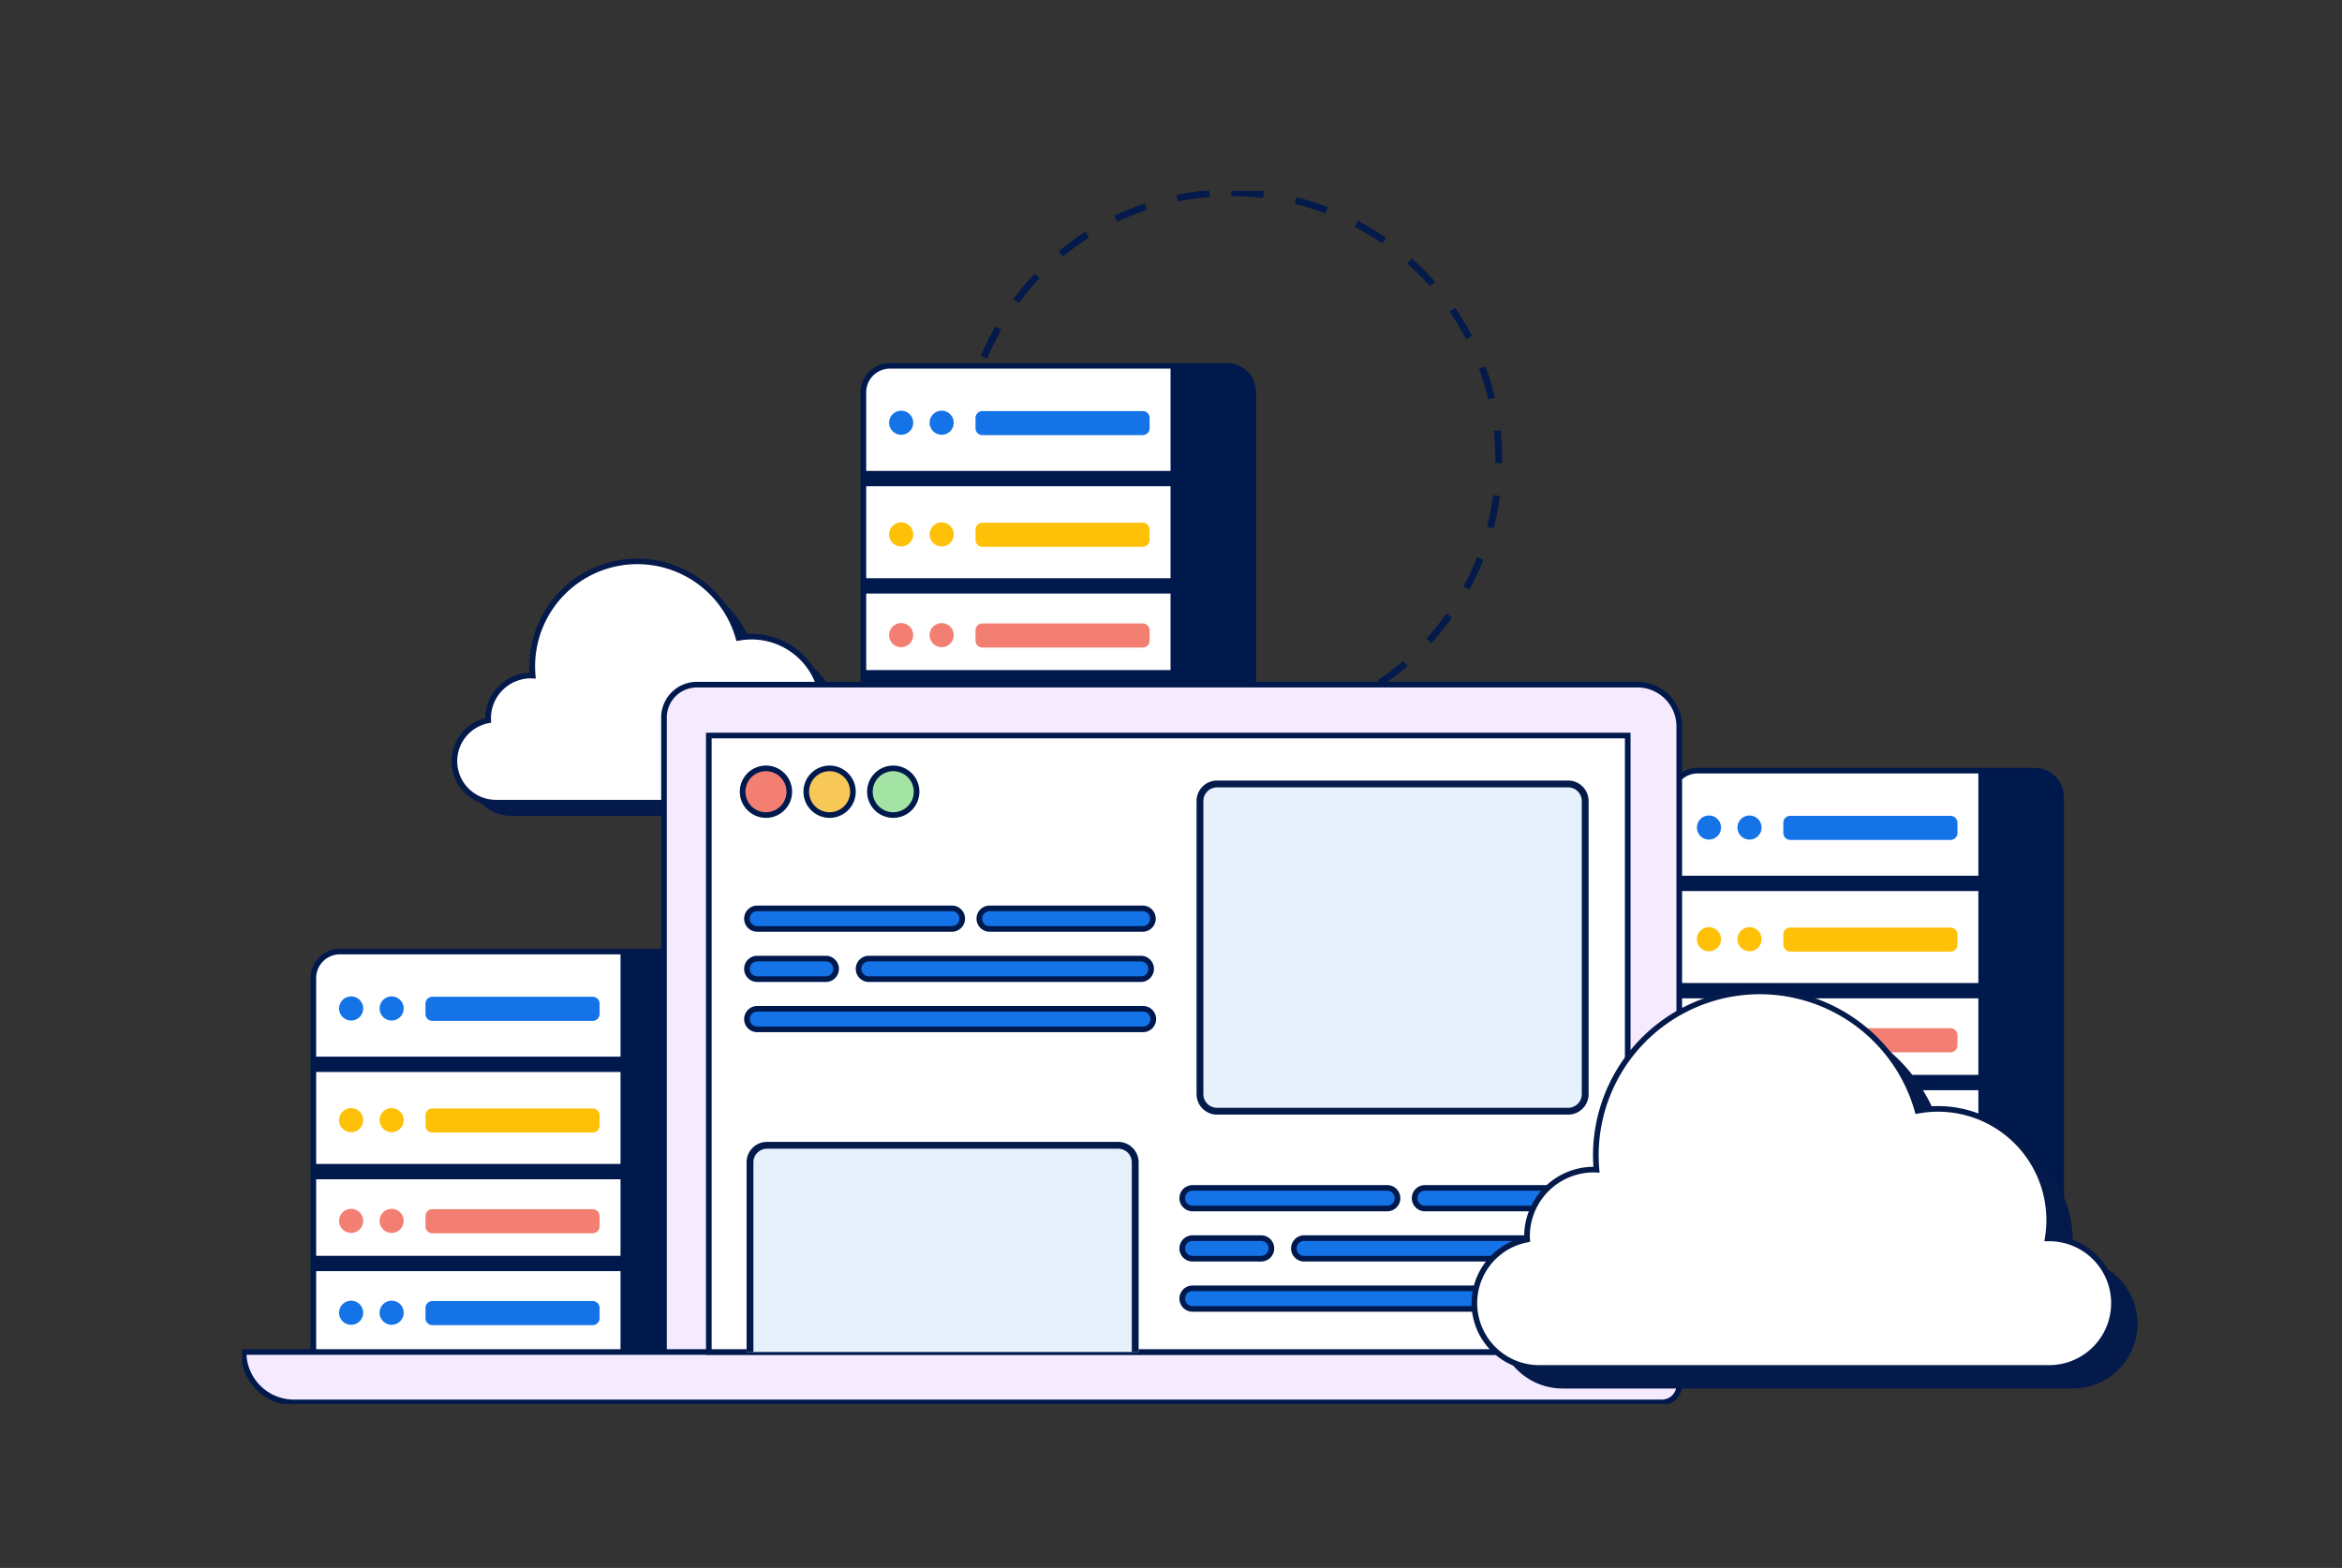
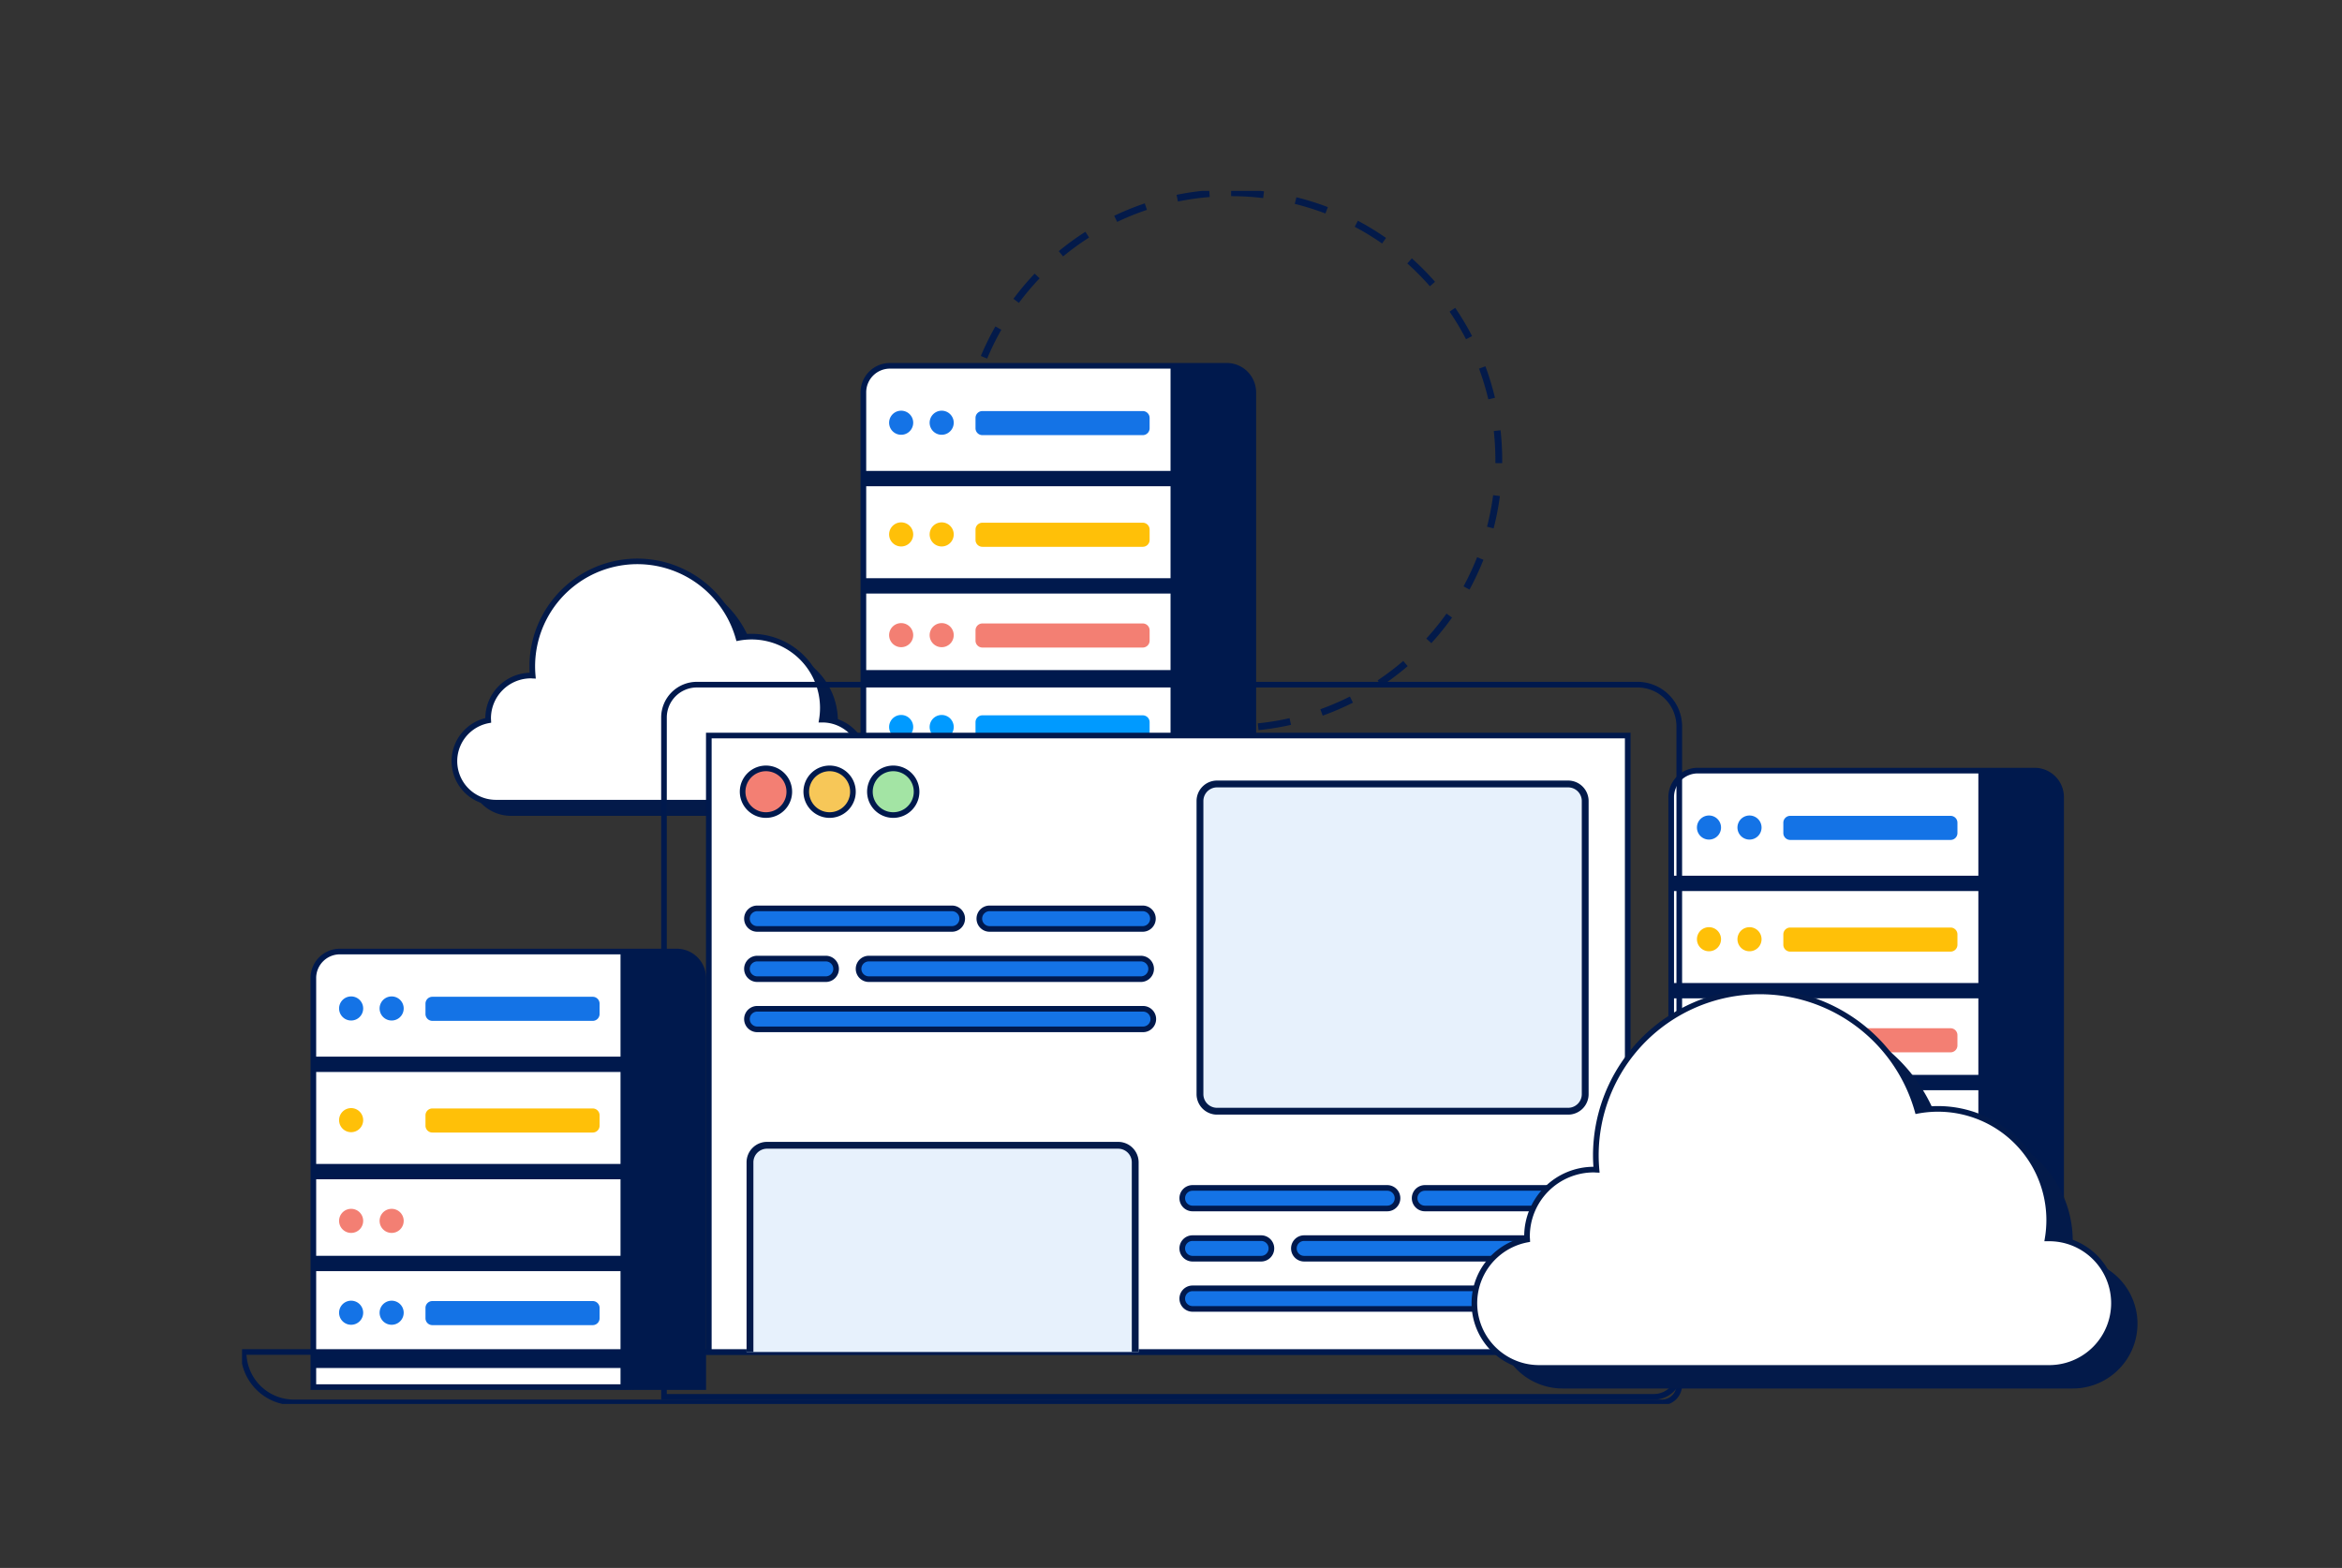
<svg xmlns="http://www.w3.org/2000/svg" width="687" height="460" viewBox="0 0 687 460">
  <rect x="0" y="0" width="687" height="460" fill="#333333" stroke="none" />
  <defs>
    <clipPath id="a">
      <rect width="687" height="460" transform="translate(4608 -2369)" fill="#fff" />
    </clipPath>
    <clipPath id="b">
      <rect width="559.791" height="355.883" fill="none" />
    </clipPath>
    <clipPath id="c">
      <rect width="269.553" height="180.855" transform="translate(136.924 159.797)" fill="#fff" stroke="#00194d" stroke-miterlimit="10" stroke-width="1.652" />
    </clipPath>
  </defs>
  <g transform="translate(-4608 2369)">
    <g clip-path="url(#a)">
      <g transform="translate(3770.53 -4756.613)">
        <g transform="translate(908.47 2443.614)">
          <g clip-path="url(#b)">
            <path d="M809.661,148.761c-.009-.2-.03-.4-.03-.6a12.558,12.558,0,0,1,12.558-12.558c.17,0,.336.019.5.026-.076-.887-.124-1.782-.124-2.69a30.823,30.823,0,0,1,60.481-8.4,20.921,20.921,0,0,1,24.478,24h.284a12.177,12.177,0,0,1,0,24.355h-95.9a12.174,12.174,0,0,1-2.253-24.138" transform="translate(-733.017 10.451)" fill="#031a4a" />
            <path d="M801.612,141.718c-.009-.2-.03-.4-.03-.6a12.558,12.558,0,0,1,12.558-12.558c.17,0,.336.019.5.026-.076-.887-.124-1.782-.124-2.689A30.823,30.823,0,0,1,875,117.5a20.921,20.921,0,0,1,24.478,24h.284a12.177,12.177,0,0,1,0,24.355h-95.9a12.174,12.174,0,0,1-2.253-24.138" transform="translate(-729.392 13.623)" fill="#fff" />
            <path d="M899.763,166.682h-95.9a13,13,0,0,1-3.109-25.624,13.384,13.384,0,0,1,13-13.316c-.039-.642-.059-1.251-.059-1.843a31.651,31.651,0,0,1,61.892-9.332,21.74,21.74,0,0,1,24.843,24.125,13,13,0,0,1-.666,25.99ZM814.14,129.389a11.732,11.732,0,0,0-11.732,11.732c0,.1.008.212.015.329.005.076.01.153.014.23l.034.718-.707.132a11.348,11.348,0,0,0,2.1,22.5h95.9a11.351,11.351,0,0,0,0-22.7h-1.257l.158-.96a20.318,20.318,0,0,0,.273-3.291,20.087,20.087,0,0,0-20.1-20.1,20.307,20.307,0,0,0-3.681.342l-.74.137-.2-.724a29.994,29.994,0,0,0-58.86,8.172c0,.819.039,1.676.121,2.618l.081.936-.939-.04c-.071,0-.142-.008-.213-.013C814.3,129.395,814.217,129.389,814.14,129.389Z" transform="translate(-729.392 13.623)" fill="#031a4a" />
            <path d="M78.526-1a80.653,80.653,0,0,1,9.649.58l-.24,1.986A78.641,78.641,0,0,0,78.526,1ZM72.1-.744l.159,1.994a77.792,77.792,0,0,0-9.331,1.319l-.4-1.96A79.8,79.8,0,0,1,72.1-.744Zm25.58,2.067a79.22,79.22,0,0,1,9.225,2.892l-.714,1.868A77.207,77.207,0,0,0,97.2,3.264ZM53.2,3.119l.637,1.9A77.307,77.307,0,0,0,45.1,8.556l-.863-1.8A79.31,79.31,0,0,1,53.2,3.119Zm62.515,5.092a79.822,79.822,0,0,1,8.25,5.038l-1.144,1.641a77.813,77.813,0,0,0-8.043-4.911ZM35.788,11.448l1.076,1.686a78.075,78.075,0,0,0-7.621,5.544l-1.272-1.543A80.08,80.08,0,0,1,35.788,11.448Zm95.753,7.8a80.3,80.3,0,0,1,6.8,6.87l-1.5,1.319a78.3,78.3,0,0,0-6.63-6.7ZM20.9,23.723,22.347,25.1a78.221,78.221,0,0,0-6.071,7.208l-1.6-1.193A80.238,80.238,0,0,1,20.9,23.723ZM144.263,33.758a79.791,79.791,0,0,1,4.953,8.3l-1.777.918a77.784,77.784,0,0,0-4.829-8.092ZM9.383,39.209l1.738.99a77.5,77.5,0,0,0-4.158,8.456l-1.845-.771A79.506,79.506,0,0,1,9.383,39.209ZM153.122,50.9a79.223,79.223,0,0,1,2.8,9.254l-1.946.46a77.221,77.221,0,0,0-2.726-9.02ZM1.943,57.016l1.926.54a77.375,77.375,0,0,0-1.983,9.212l-1.977-.3A79.387,79.387,0,0,1,1.943,57.016ZM157.565,69.682a80.727,80.727,0,0,1,.486,8.844c0,.27,0,.543,0,.812l-2-.02c0-.263,0-.529,0-.792a78.713,78.713,0,0,0-.474-8.624ZM-.963,76.093l2,.06C1.012,76.939,1,77.737,1,78.526c0,2.35.106,4.723.316,7.051l-1.992.18C-.891,83.368-1,80.936-1,78.526-1,77.718-.988,76.9-.963,76.093ZM155.387,88.719l1.983.26a79.479,79.479,0,0,1-1.841,9.49l-1.936-.5A77.466,77.466,0,0,0,155.387,88.719ZM2.731,94.893a77.23,77.23,0,0,0,2.54,9.074l-1.889.656a79.244,79.244,0,0,1-2.606-9.31Zm147.952,12.038,1.861.733a79.446,79.446,0,0,1-4.087,8.761l-1.758-.954A77.44,77.44,0,0,0,150.683,106.931ZM8.9,112.662a77.712,77.712,0,0,0,4.662,8.189l-1.675,1.093a79.717,79.717,0,0,1-4.783-8.4Zm132.806,10.8,1.629,1.161a80.195,80.195,0,0,1-6.076,7.518l-1.477-1.349A78.2,78.2,0,0,0,141.706,123.463ZM19.184,128.416a78.292,78.292,0,0,0,6.493,6.831l-1.364,1.463a80.293,80.293,0,0,1-6.66-7.006Zm109.835,8.94,1.3,1.517a80.137,80.137,0,0,1-7.7,5.844l-1.11-1.663A78.121,78.121,0,0,0,129.018,137.356Zm-96.072,3.889a77.882,77.882,0,0,0,7.941,5.074l-.972,1.748a79.893,79.893,0,0,1-8.146-5.2ZM113.37,147.8l.9,1.786a79.362,79.362,0,0,1-8.883,3.815l-.675-1.882A77.353,77.353,0,0,0,113.37,147.8Zm-63.984,2.59a77.216,77.216,0,0,0,8.931,3l-.52,1.931a79.222,79.222,0,0,1-9.163-3.081Zm46.278,3.762.44,1.951a79.653,79.653,0,0,1-9.542,1.549l-.2-1.99A77.648,77.648,0,0,0,95.664,154.151Zm-28.115,1.13a78.385,78.385,0,0,0,9.394.755l-.04,2a80.388,80.388,0,0,1-9.635-.775Z" transform="translate(211.607 0.549)" fill="#031a4a" />
            <path d="M152.439,413.809V533.818H38.061V413.809a7.778,7.778,0,0,1,7.78-7.776h98.822a7.777,7.777,0,0,1,7.776,7.776" transform="translate(-17.143 -182.876)" fill="#fff" />
            <path d="M45.841,405.207h98.822a8.612,8.612,0,0,1,8.6,8.6V534.644H37.235V413.809A8.614,8.614,0,0,1,45.841,405.207ZM151.613,532.992V413.809a6.958,6.958,0,0,0-6.95-6.95H45.841a6.96,6.96,0,0,0-6.954,6.95V532.992Z" transform="translate(-17.143 -182.876)" fill="#00194d" />
            <path d="M226.276,413.809V533.818L202,534.551V406.033h16.5a7.777,7.777,0,0,1,7.776,7.776" transform="translate(-90.979 -182.876)" fill="#00194d" />
            <rect width="94.437" height="4.497" transform="translate(20.759 253.994)" fill="#00194d" />
            <rect width="94.437" height="4.497" transform="translate(20.759 285.473)" fill="#00194d" />
            <path d="M58.863,546.911a3.533,3.533,0,1,1-3.533-3.533,3.533,3.533,0,0,1,3.533,3.533" transform="translate(-23.329 -244.735)" fill="#f37f73" />
            <path d="M80.487,546.911a3.533,3.533,0,1,1-3.533-3.533,3.533,3.533,0,0,1,3.533,3.533" transform="translate(-33.068 -244.735)" fill="#f37f73" />
-             <path d="M146.963,550.63H99.923a2.017,2.017,0,0,1-2.017-2.017V545.58a2.017,2.017,0,0,1,2.017-2.017h47.04a2.016,2.016,0,0,1,2.016,2.017v3.033a2.016,2.016,0,0,1-2.016,2.017" transform="translate(-44.096 -244.819)" fill="#f37f73" />
            <rect width="94.437" height="4.497" transform="translate(20.759 312.424)" fill="#00194d" />
            <path d="M58.863,595.947a3.533,3.533,0,1,1-3.533-3.533,3.533,3.533,0,0,1,3.533,3.533" transform="translate(-23.329 -266.821)" fill="#1473e6" />
            <path d="M80.487,595.947a3.533,3.533,0,1,1-3.533-3.533,3.533,3.533,0,0,1,3.533,3.533" transform="translate(-33.068 -266.821)" fill="#1473e6" />
            <path d="M146.963,599.666H99.923a2.017,2.017,0,0,1-2.017-2.016v-3.033a2.017,2.017,0,0,1,2.017-2.017h47.04a2.017,2.017,0,0,1,2.016,2.017v3.033a2.016,2.016,0,0,1-2.016,2.016" transform="translate(-44.096 -266.904)" fill="#1473e6" />
            <rect width="94.437" height="4.497" transform="translate(20.759 340.84)" fill="#00194d" />
            <path d="M146.963,496.861H99.923a2.017,2.017,0,0,1-2.017-2.017v-3.033a2.017,2.017,0,0,1,2.017-2.017h47.04a2.017,2.017,0,0,1,2.016,2.017v3.033a2.016,2.016,0,0,1-2.016,2.017" transform="translate(-44.096 -220.601)" fill="#ffc008" />
            <path d="M58.863,433.528a3.533,3.533,0,1,1-3.533-3.533,3.533,3.533,0,0,1,3.533,3.533" transform="translate(-23.329 -193.668)" fill="#1473e6" />
            <path d="M80.487,433.528a3.533,3.533,0,1,1-3.533-3.533,3.533,3.533,0,0,1,3.533,3.533" transform="translate(-33.068 -193.668)" fill="#1473e6" />
            <path d="M146.963,437.247H99.923a2.016,2.016,0,0,1-2.017-2.016V432.2a2.017,2.017,0,0,1,2.017-2.017h47.04a2.017,2.017,0,0,1,2.016,2.017v3.033a2.016,2.016,0,0,1-2.016,2.016" transform="translate(-44.096 -193.752)" fill="#1473e6" />
            <path d="M58.863,493.141a3.533,3.533,0,1,1-3.533-3.533,3.533,3.533,0,0,1,3.533,3.533" transform="translate(-23.329 -220.517)" fill="#ffc008" />
-             <path d="M80.487,493.141a3.533,3.533,0,1,1-3.533-3.533,3.533,3.533,0,0,1,3.533,3.533" transform="translate(-33.068 -220.517)" fill="#ffc008" />
            <path d="M877.164,317.233V437.242H762.786V317.233a7.778,7.778,0,0,1,7.78-7.776h98.822a7.777,7.777,0,0,1,7.776,7.776" transform="translate(-343.556 -139.378)" fill="#fff" />
            <path d="M770.566,308.631h98.822a8.612,8.612,0,0,1,8.6,8.6V438.068H761.96V317.233A8.614,8.614,0,0,1,770.566,308.631ZM876.338,436.416V317.233a6.958,6.958,0,0,0-6.95-6.95H770.566a6.96,6.96,0,0,0-6.954,6.95V436.416Z" transform="translate(-343.556 -139.378)" fill="#00194d" />
            <path d="M951,317.233V437.242l-24.278.733V309.457h16.5A7.777,7.777,0,0,1,951,317.233" transform="translate(-417.392 -139.378)" fill="#00194d" />
            <rect width="94.437" height="4.497" transform="translate(419.07 200.915)" fill="#00194d" />
            <rect width="94.437" height="4.497" transform="translate(419.07 232.394)" fill="#00194d" />
            <path d="M783.587,450.334a3.533,3.533,0,1,1-3.533-3.533,3.533,3.533,0,0,1,3.533,3.533" transform="translate(-349.741 -201.237)" fill="#f37f73" />
            <path d="M805.212,450.334a3.533,3.533,0,1,1-3.533-3.533,3.533,3.533,0,0,1,3.533,3.533" transform="translate(-359.481 -201.237)" fill="#f37f73" />
            <path d="M871.687,454.054h-47.04a2.017,2.017,0,0,1-2.017-2.016V449a2.017,2.017,0,0,1,2.017-2.017h47.04A2.016,2.016,0,0,1,873.7,449v3.033a2.016,2.016,0,0,1-2.016,2.016" transform="translate(-370.509 -201.321)" fill="#f37f73" />
            <rect width="94.437" height="4.497" transform="translate(419.07 259.344)" fill="#00194d" />
            <path d="M783.587,499.37a3.533,3.533,0,1,1-3.533-3.533,3.533,3.533,0,0,1,3.533,3.533" transform="translate(-349.741 -223.323)" fill="#009aff" />
            <path d="M805.212,499.37a3.533,3.533,0,1,1-3.533-3.533,3.533,3.533,0,0,1,3.533,3.533" transform="translate(-359.481 -223.323)" fill="#009aff" />
            <path d="M871.687,503.09h-47.04a2.017,2.017,0,0,1-2.017-2.016V498.04a2.017,2.017,0,0,1,2.017-2.017h47.04a2.016,2.016,0,0,1,2.016,2.017v3.033a2.016,2.016,0,0,1-2.016,2.016" transform="translate(-370.509 -223.407)" fill="#009aff" />
            <rect width="94.437" height="4.497" transform="translate(419.07 287.762)" fill="#00194d" />
            <path d="M871.687,400.285h-47.04a2.017,2.017,0,0,1-2.017-2.016v-3.033a2.017,2.017,0,0,1,2.017-2.017h47.04a2.017,2.017,0,0,1,2.016,2.017v3.033a2.016,2.016,0,0,1-2.016,2.016" transform="translate(-370.509 -177.104)" fill="#ffc008" />
            <path d="M783.587,336.951a3.533,3.533,0,1,1-3.533-3.533,3.533,3.533,0,0,1,3.533,3.533" transform="translate(-349.741 -150.17)" fill="#1473e6" />
            <path d="M805.212,336.951a3.533,3.533,0,1,1-3.533-3.533,3.533,3.533,0,0,1,3.533,3.533" transform="translate(-359.481 -150.17)" fill="#1473e6" />
            <path d="M871.687,340.671h-47.04a2.017,2.017,0,0,1-2.017-2.017v-3.033a2.017,2.017,0,0,1,2.017-2.017h47.04a2.016,2.016,0,0,1,2.016,2.017v3.033a2.016,2.016,0,0,1-2.016,2.017" transform="translate(-370.509 -150.254)" fill="#1473e6" />
            <path d="M783.587,396.565a3.533,3.533,0,1,1-3.533-3.533,3.533,3.533,0,0,1,3.533,3.533" transform="translate(-349.741 -177.02)" fill="#ffc008" />
            <path d="M805.212,396.565a3.533,3.533,0,1,1-3.533-3.533,3.533,3.533,0,0,1,3.533,3.533" transform="translate(-359.481 -177.02)" fill="#ffc008" />
            <path d="M446.008,101.15V221.159H331.63V101.15a7.778,7.778,0,0,1,7.78-7.776h98.822a7.777,7.777,0,0,1,7.776,7.776" transform="translate(-149.365 -42.055)" fill="#fff" />
            <path d="M339.41,92.548h98.822a8.612,8.612,0,0,1,8.6,8.6V221.985H330.8V101.15A8.614,8.614,0,0,1,339.41,92.548ZM445.182,220.333V101.15a6.958,6.958,0,0,0-6.95-6.95H339.41a6.96,6.96,0,0,0-6.954,6.95V220.333Z" transform="translate(-149.365 -42.055)" fill="#00194d" />
            <path d="M519.845,101.15V221.159l-24.278.733V93.374h16.5a7.777,7.777,0,0,1,7.776,7.776" transform="translate(-223.201 -42.055)" fill="#00194d" />
            <rect width="94.437" height="4.497" transform="translate(182.105 82.155)" fill="#00194d" />
            <rect width="94.437" height="4.497" transform="translate(182.105 113.634)" fill="#00194d" />
            <path d="M352.431,234.252a3.533,3.533,0,1,1-3.533-3.533,3.533,3.533,0,0,1,3.533,3.533" transform="translate(-155.551 -103.915)" fill="#f37f73" />
            <path d="M374.056,234.252a3.533,3.533,0,1,1-3.533-3.533,3.533,3.533,0,0,1,3.533,3.533" transform="translate(-165.29 -103.915)" fill="#f37f73" />
            <path d="M440.531,237.972H393.491a2.017,2.017,0,0,1-2.017-2.016v-3.033a2.017,2.017,0,0,1,2.017-2.017h47.039a2.017,2.017,0,0,1,2.016,2.017v3.033a2.016,2.016,0,0,1-2.016,2.016" transform="translate(-176.318 -103.999)" fill="#f37f73" />
            <rect width="94.437" height="4.497" transform="translate(182.105 140.585)" fill="#00194d" />
            <path d="M352.431,283.288a3.533,3.533,0,1,1-3.533-3.533,3.533,3.533,0,0,1,3.533,3.533" transform="translate(-155.551 -126)" fill="#009aff" />
            <path d="M374.056,283.288a3.533,3.533,0,1,1-3.533-3.533,3.533,3.533,0,0,1,3.533,3.533" transform="translate(-165.29 -126)" fill="#009aff" />
            <path d="M440.531,287.007H393.491a2.016,2.016,0,0,1-2.017-2.016v-3.033a2.017,2.017,0,0,1,2.017-2.017h47.039a2.016,2.016,0,0,1,2.016,2.017v3.033a2.016,2.016,0,0,1-2.016,2.016" transform="translate(-176.318 -126.084)" fill="#009aff" />
            <rect width="94.437" height="4.497" transform="translate(182.105 169.002)" fill="#00194d" />
            <path d="M440.531,184.2H393.491a2.017,2.017,0,0,1-2.017-2.017v-3.033a2.017,2.017,0,0,1,2.017-2.017h47.039a2.016,2.016,0,0,1,2.016,2.017v3.033a2.016,2.016,0,0,1-2.016,2.017" transform="translate(-176.318 -79.781)" fill="#ffc008" />
            <path d="M352.431,120.869a3.533,3.533,0,1,1-3.533-3.533,3.533,3.533,0,0,1,3.533,3.533" transform="translate(-155.551 -52.848)" fill="#1473e6" />
            <path d="M374.056,120.869a3.533,3.533,0,1,1-3.533-3.533,3.533,3.533,0,0,1,3.533,3.533" transform="translate(-165.29 -52.848)" fill="#1473e6" />
            <path d="M440.531,124.589H393.491a2.017,2.017,0,0,1-2.017-2.016v-3.033a2.017,2.017,0,0,1,2.017-2.017h47.039a2.017,2.017,0,0,1,2.016,2.017v3.033a2.016,2.016,0,0,1-2.016,2.016" transform="translate(-176.318 -52.931)" fill="#1473e6" />
            <path d="M352.431,180.483a3.533,3.533,0,1,1-3.533-3.533,3.533,3.533,0,0,1,3.533,3.533" transform="translate(-155.551 -79.698)" fill="#ffc008" />
            <path d="M374.056,180.483a3.533,3.533,0,1,1-3.533-3.533,3.533,3.533,0,0,1,3.533,3.533" transform="translate(-165.29 -79.698)" fill="#ffc008" />
-             <path d="M515.6,472.511H225.2v-199.3a9.641,9.641,0,0,1,9.631-9.633H510.765a12.266,12.266,0,0,1,12.266,12.267V465.084a7.428,7.428,0,0,1-7.428,7.428" transform="translate(-101.431 -118.713)" fill="#f6eafe" />
            <path d="M515.6,473.337H224.379V273.207a10.467,10.467,0,0,1,10.456-10.459h275.93a13.092,13.092,0,0,1,13.092,13.093V465.084A8.263,8.263,0,0,1,515.6,473.337Zm-289.572-1.652H515.6a6.609,6.609,0,0,0,6.6-6.6V275.842a11.44,11.44,0,0,0-11.44-11.442H234.836a8.815,8.815,0,0,0-8.805,8.808Z" transform="translate(-101.431 -118.713)" fill="#00194d" />
-             <path d="M416.882,634.591H15.591A14.765,14.765,0,0,1,.826,619.826v-.011H421.972V629.5a5.088,5.088,0,0,1-5.088,5.088" transform="translate(-0.372 -279.162)" fill="#f6eafe" />
            <path d="M416.882,635.417H15.591A15.591,15.591,0,0,1,0,619.826v-.837H422.8V629.5a5.921,5.921,0,0,1-5.914,5.914v-1.652a4.267,4.267,0,0,0,4.262-4.262v-8.86H1.675a13.94,13.94,0,0,0,13.916,13.124H416.882Z" transform="translate(-0.372 -279.162)" fill="#00194d" />
            <rect width="269.553" height="180.855" transform="translate(136.924 159.797)" fill="#fff" />
            <path d="M-.826-.826H270.379V181.681H-.826ZM268.727.826H.826v179.2h267.9Z" transform="translate(136.924 159.797)" fill="#00194d" />
            <path d="M280.867,315.113a6.845,6.845,0,1,1-6.845-6.845,6.845,6.845,0,0,1,6.845,6.845" transform="translate(-120.335 -138.843)" fill="#f37f73" />
            <path d="M6.845-.826A7.671,7.671,0,1,1-.826,6.845,7.68,7.68,0,0,1,6.845-.826Zm0,13.691A6.019,6.019,0,1,0,.826,6.845,6.026,6.026,0,0,0,6.845,12.865Z" transform="translate(145.451 181.36) rotate(-76.717)" fill="#00194d" />
            <path d="M314.834,315.113a6.845,6.845,0,1,1-6.845-6.845,6.845,6.845,0,0,1,6.845,6.845" transform="translate(-135.634 -138.843)" fill="#f7c758" />
            <path d="M6.845-.826A7.671,7.671,0,1,1-.826,6.845,7.68,7.68,0,0,1,6.845-.826Zm0,13.691A6.019,6.019,0,1,0,.826,6.845,6.026,6.026,0,0,0,6.845,12.865Z" transform="translate(164.12 181.36) rotate(-76.717)" fill="#00194d" />
            <path d="M348.8,315.113a6.845,6.845,0,1,1-6.845-6.845,6.845,6.845,0,0,1,6.845,6.845" transform="translate(-150.933 -138.843)" fill="#a3e4a4" />
            <path d="M6.845-.826A7.671,7.671,0,1,1-.826,6.845,7.68,7.68,0,0,1,6.845-.826Zm0,13.691A6.019,6.019,0,1,0,.826,6.845,6.026,6.026,0,0,0,6.845,12.865Z" transform="translate(182.789 181.36) rotate(-76.717)" fill="#00194d" />
            <g transform="translate(-1010.47 -2435.614)">
              <path d="M268.286,6.859H211.173a3.016,3.016,0,1,1,0-6.032h57.113a3.016,3.016,0,1,1,0,6.032" transform="translate(950.423 2645.282)" fill="#1473e6" />
              <path d="M268.286,7.685H211.173a3.842,3.842,0,1,1,0-7.684h57.113a3.842,3.842,0,1,1,0,7.684ZM211.173,1.653a2.19,2.19,0,1,0,0,4.38h57.113a2.19,2.19,0,1,0,0-4.38Z" transform="translate(950.424 2645.282)" fill="#00194d" />
              <path d="M422.478,6.859H377.591a3.016,3.016,0,1,1,0-6.032h44.887a3.016,3.016,0,1,1,0,6.032" transform="translate(852.173 2645.282)" fill="#1473e6" />
              <path d="M422.478,7.685H377.591a3.842,3.842,0,1,1,0-7.684h44.887a3.842,3.842,0,1,1,0,7.684ZM377.591,1.653a2.19,2.19,0,1,0,0,4.38h44.887a2.19,2.19,0,1,0,0-4.38Z" transform="translate(852.173 2645.282)" fill="#00194d" />
              <path d="M231.292,42.82H211.173a3.016,3.016,0,1,1,0-6.032h20.119a3.016,3.016,0,1,1,0,6.032" transform="translate(950.423 2624.052)" fill="#1473e6" />
              <path d="M231.292,43.646H211.173a3.842,3.842,0,1,1,0-7.684h20.119a3.842,3.842,0,1,1,0,7.684Zm-20.119-6.032a2.19,2.19,0,1,0,0,4.38h20.119a2.19,2.19,0,1,0,0-4.38Z" transform="translate(950.423 2624.052)" fill="#00194d" />
              <path d="M370.9,42.82H291.11a3.016,3.016,0,0,1,0-6.032H370.9a3.016,3.016,0,1,1,0,6.032" transform="translate(903.23 2624.052)" fill="#1473e6" />
              <path d="M370.9,43.646H291.11a3.842,3.842,0,0,1,0-7.684H370.9a3.842,3.842,0,1,1,0,7.684Zm-79.79-6.032a2.19,2.19,0,0,0,0,4.38H370.9a2.19,2.19,0,1,0,0-4.38Z" transform="translate(903.23 2624.052)" fill="#00194d" />
              <path d="M324.34,78.782H211.174a3.016,3.016,0,1,1,0-6.032H324.34a3.016,3.016,0,0,1,0,6.032" transform="translate(950.423 2602.82)" fill="#1473e6" />
              <path d="M324.34,79.608H211.174a3.842,3.842,0,1,1,0-7.684H324.34a3.842,3.842,0,0,1,0,7.684ZM211.174,73.576a2.19,2.19,0,1,0,0,4.38H324.34a2.19,2.19,0,0,0,0-4.38Z" transform="translate(950.423 2602.82)" fill="#00194d" />
            </g>
            <g transform="translate(-882.779 -2353.602)">
              <path d="M268.286,6.859H211.173a3.016,3.016,0,1,1,0-6.032h57.113a3.016,3.016,0,1,1,0,6.032" transform="translate(950.423 2645.282)" fill="#1473e6" />
              <path d="M268.286,7.685H211.173a3.842,3.842,0,1,1,0-7.684h57.113a3.842,3.842,0,1,1,0,7.684ZM211.173,1.653a2.19,2.19,0,1,0,0,4.38h57.113a2.19,2.19,0,1,0,0-4.38Z" transform="translate(950.424 2645.282)" fill="#00194d" />
              <path d="M422.478,6.859H377.591a3.016,3.016,0,1,1,0-6.032h44.887a3.016,3.016,0,1,1,0,6.032" transform="translate(852.173 2645.282)" fill="#1473e6" />
              <path d="M422.478,7.685H377.591a3.842,3.842,0,1,1,0-7.684h44.887a3.842,3.842,0,1,1,0,7.684ZM377.591,1.653a2.19,2.19,0,1,0,0,4.38h44.887a2.19,2.19,0,1,0,0-4.38Z" transform="translate(852.173 2645.282)" fill="#00194d" />
              <path d="M231.292,42.82H211.173a3.016,3.016,0,1,1,0-6.032h20.119a3.016,3.016,0,1,1,0,6.032" transform="translate(950.423 2624.052)" fill="#1473e6" />
              <path d="M231.292,43.646H211.173a3.842,3.842,0,1,1,0-7.684h20.119a3.842,3.842,0,1,1,0,7.684Zm-20.119-6.032a2.19,2.19,0,1,0,0,4.38h20.119a2.19,2.19,0,1,0,0-4.38Z" transform="translate(950.423 2624.052)" fill="#00194d" />
              <path d="M370.9,42.82H291.11a3.016,3.016,0,0,1,0-6.032H370.9a3.016,3.016,0,1,1,0,6.032" transform="translate(903.23 2624.052)" fill="#1473e6" />
              <path d="M370.9,43.646H291.11a3.842,3.842,0,0,1,0-7.684H370.9a3.842,3.842,0,1,1,0,7.684Zm-79.79-6.032a2.19,2.19,0,0,0,0,4.38H370.9a2.19,2.19,0,1,0,0-4.38Z" transform="translate(903.23 2624.052)" fill="#00194d" />
              <path d="M324.34,78.782H211.174a3.016,3.016,0,1,1,0-6.032H324.34a3.016,3.016,0,0,1,0,6.032" transform="translate(950.423 2602.82)" fill="#1473e6" />
              <path d="M324.34,79.608H211.174a3.842,3.842,0,1,1,0-7.684H324.34a3.842,3.842,0,0,1,0,7.684ZM211.174,73.576a2.19,2.19,0,1,0,0,4.38H324.34a2.19,2.19,0,0,0,0-4.38Z" transform="translate(950.423 2602.82)" fill="#00194d" />
            </g>
            <rect width="115" height="98" rx="6" transform="translate(280 173)" fill="#e7f1fc" />
            <path d="M6,2A4,4,0,0,0,2,6V92a4,4,0,0,0,4,4H109a4,4,0,0,0,4-4V6a4,4,0,0,0-4-4H6M6,0H109a6,6,0,0,1,6,6V92a6,6,0,0,1-6,6H6a6,6,0,0,1-6-6V6A6,6,0,0,1,6,0Z" transform="translate(280 173)" fill="#031a4a" />
            <g clip-path="url(#c)">
              <rect width="115" height="98" rx="6" transform="translate(148 279)" fill="#e7f1fc" />
              <path d="M6,2A4,4,0,0,0,2,6V92a4,4,0,0,0,4,4H109a4,4,0,0,0,4-4V6a4,4,0,0,0-4-4H6M6,0H109a6,6,0,0,1,6,6V92a6,6,0,0,1-6,6H6a6,6,0,0,1-6-6V6A6,6,0,0,1,6,0Z" transform="translate(148 279)" fill="#031a4a" />
            </g>
            <path d="M685.778,511.132c-.014-.311-.047-.617-.047-.932a19.592,19.592,0,0,1,19.592-19.592c.266,0,.524.029.787.04-.12-1.384-.193-2.781-.193-4.2a48.088,48.088,0,0,1,94.359-13.1,32.64,32.64,0,0,1,38.189,37.442h.442a19,19,0,1,1,0,38H689.294a18.993,18.993,0,0,1-3.515-37.659" transform="translate(-301.898 -197.437)" fill="#031a4a" />
            <path d="M673.22,500.144c-.014-.311-.047-.617-.047-.932a19.592,19.592,0,0,1,19.592-19.592c.266,0,.524.029.787.04-.12-1.384-.193-2.781-.193-4.2a48.088,48.088,0,0,1,94.359-13.1,32.64,32.64,0,0,1,38.189,37.442h.443a19,19,0,1,1,0,38H676.736a18.993,18.993,0,0,1-3.515-37.659" transform="translate(-296.242 -192.488)" fill="#fff" />
            <path d="M826.35,538.629H676.736a19.819,19.819,0,0,1-4.382-39.149c0-.087-.006-.176-.006-.267a20.4,20.4,0,0,1,20.309-20.418c-.082-1.169-.123-2.266-.123-3.33a48.918,48.918,0,0,1,95.771-14.04,33.655,33.655,0,0,1,5.391-.441,33.453,33.453,0,0,1,33.48,33.48,33.613,33.613,0,0,1-.31,4.524,19.824,19.824,0,0,1-.516,39.642ZM692.766,480.446A18.75,18.75,0,0,0,674,499.213c0,.174.012.353.025.542.008.114.016.231.021.352l.033.718-.706.132a18.167,18.167,0,0,0,3.363,36.021H826.35a18.172,18.172,0,0,0,0-36.345h-1.416l.158-.96a32.173,32.173,0,0,0,.432-5.209A31.8,31.8,0,0,0,793.7,462.635a32.155,32.155,0,0,0-5.827.542l-.74.137-.2-.724a47.258,47.258,0,0,0-92.738,12.875c0,1.3.062,2.645.19,4.124l.081.934-.936-.037c-.115,0-.225-.012-.331-.019C693.04,480.456,692.9,480.446,692.766,480.446Z" transform="translate(-296.242 -192.488)" fill="#031a4a" />
          </g>
        </g>
      </g>
    </g>
  </g>
</svg>